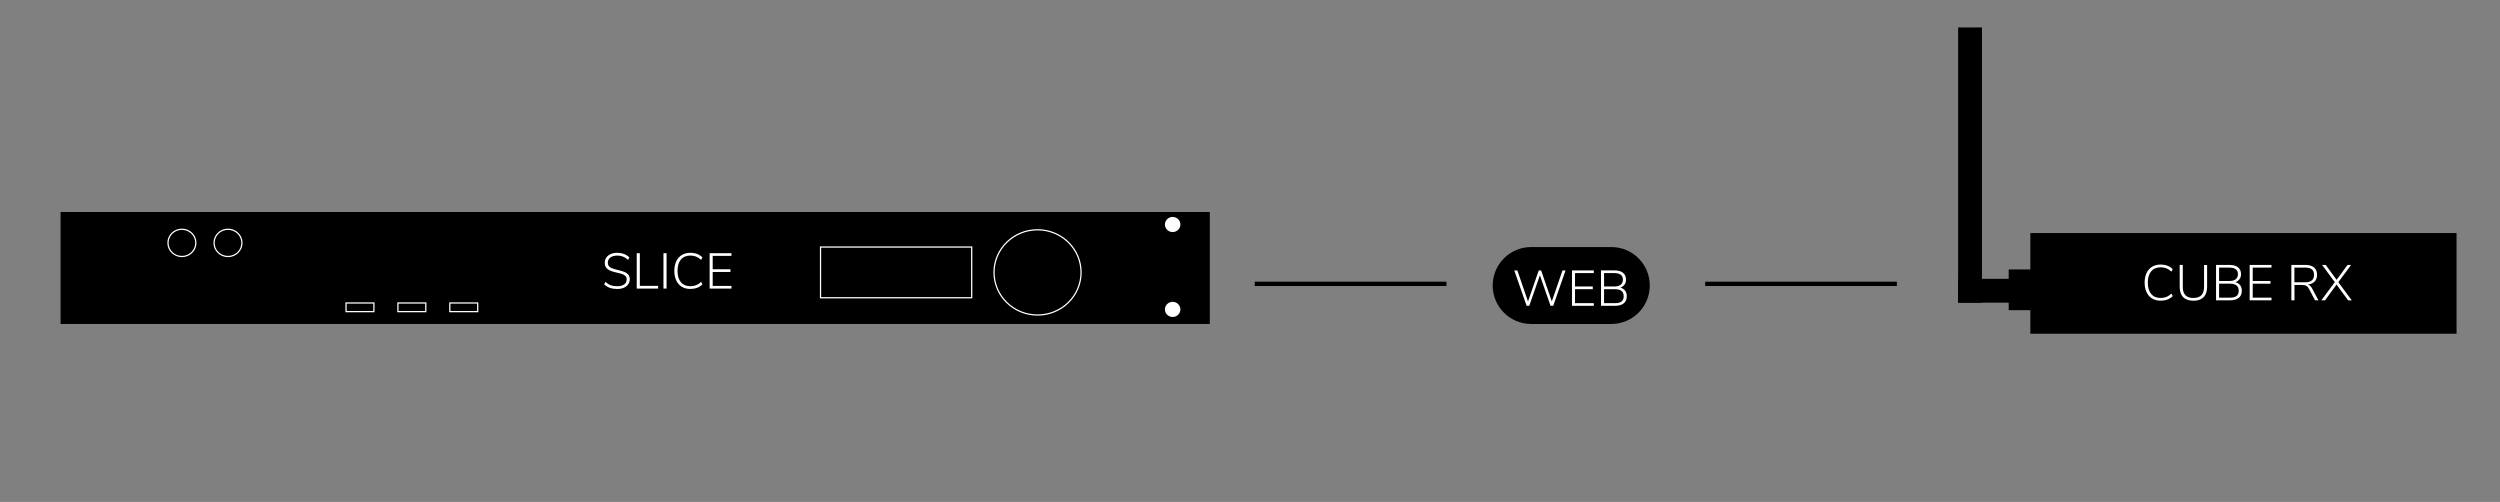
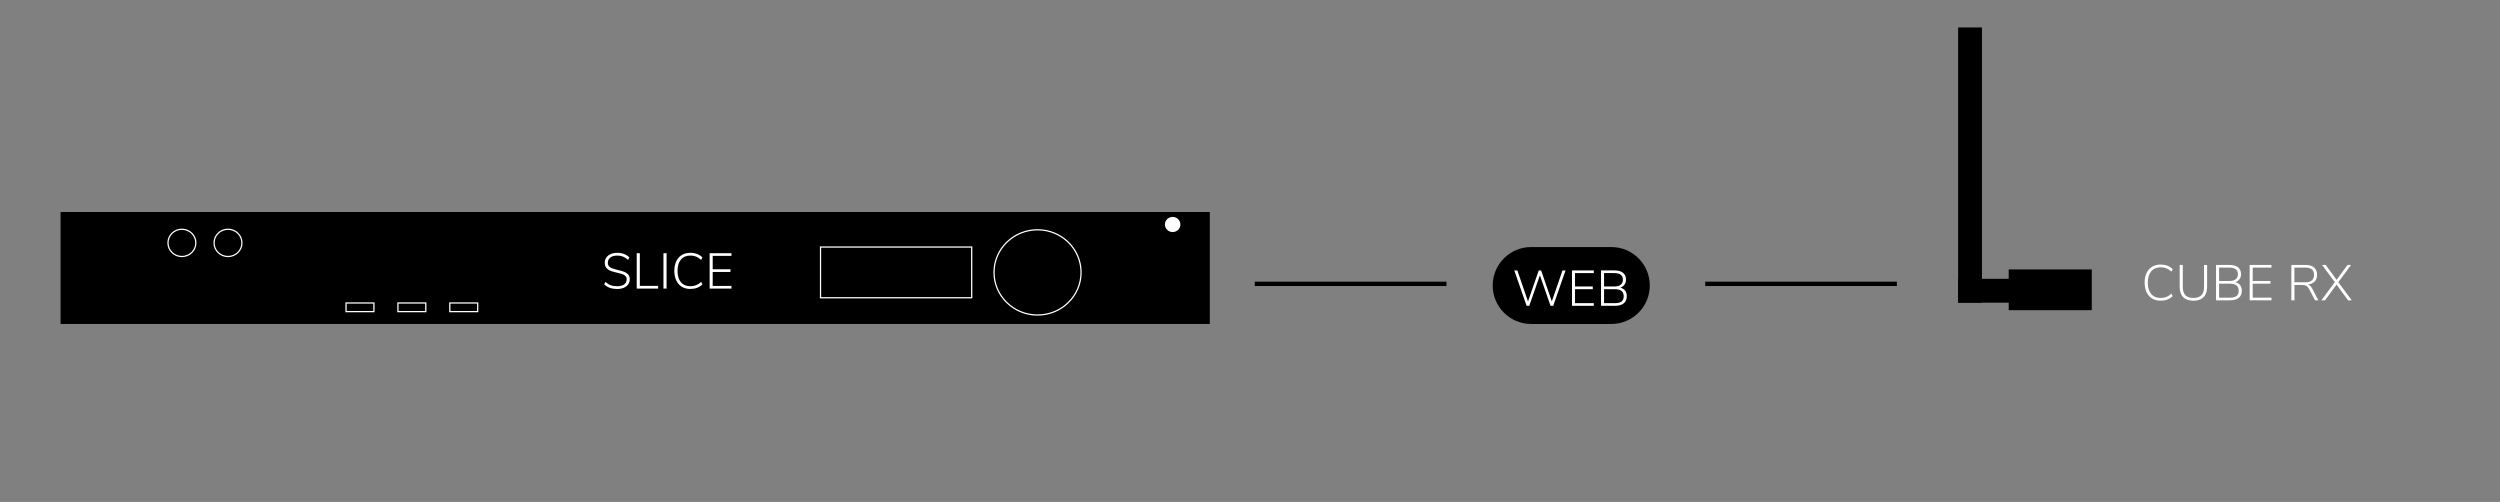
<svg xmlns="http://www.w3.org/2000/svg" version="1.1" x="0px" y="0px" viewBox="0 0 156.065 31.333" style="enable-background:new 0 0 156.065 31.333;" xml:space="preserve">
  <rect x="0" y="0" width="156.065" height="31.333" fill="#808080" stroke="none" />
  <style type="text/css">
	.st0{fill:none;stroke:#000000;stroke-width:0.271;}
	.st1{fill:#FFFFFF;}
	.st2{fill:none;stroke:#FFFFFF;stroke-width:0.078;}
	.st3{display:none;}
	.st4{display:inline;}
	.st5{display:inline;fill:#414042;}
	.st6{display:inline;fill:none;stroke:#000000;stroke-width:0.362;}
	.st7{clip-path:url(#SVGID_2_);}
	.st8{fill:#F8F8F9;}
	.st9{opacity:0.17;}
	.st10{display:inline;fill:none;stroke:#000000;stroke-width:0.234;}
	.st11{clip-path:url(#SVGID_4_);fill:none;stroke:#000000;stroke-width:0.234;}
</style>
  <g id="POINT_TO_POINT">
    <line class="st0" x1="78.33" y1="17.72" x2="90.296" y2="17.72" />
    <line class="st0" x1="106.449" y1="17.72" x2="118.414" y2="17.72" />
    <g>
-       <rect x="126.747" y="14.549" width="26.605" height="6.284" />
      <rect x="125.395" y="16.82" width="5.186" height="2.543" />
      <rect x="122.238" y="17.406" width="4.324" height="1.488" />
      <rect x="122.238" y="1.714" width="1.488" height="17.18" />
      <g>
        <path class="st1" d="M134.35,18.636c-0.15-0.091-0.266-0.221-0.348-0.391     c-0.081-0.17-0.122-0.371-0.122-0.603c0-0.231,0.041-0.433,0.122-0.603     c0.082-0.17,0.197-0.3,0.348-0.39s0.328-0.135,0.532-0.135     c0.152,0,0.293,0.024,0.42,0.072s0.238,0.12,0.332,0.216l-0.081,0.154     c-0.104-0.096-0.21-0.165-0.315-0.207c-0.105-0.042-0.223-0.062-0.352-0.062     c-0.255,0-0.453,0.083-0.594,0.25s-0.212,0.402-0.212,0.705     c0,0.305,0.07,0.541,0.21,0.708s0.339,0.25,0.596,0.25     c0.129,0,0.246-0.021,0.352-0.063c0.105-0.042,0.211-0.11,0.315-0.207     l0.081,0.153c-0.094,0.096-0.205,0.168-0.332,0.216s-0.268,0.072-0.42,0.072     C134.678,18.772,134.5,18.727,134.35,18.636z" />
        <path class="st1" d="M136.287,18.55c-0.146-0.148-0.218-0.366-0.218-0.654v-1.356h0.194     v1.378c0,0.455,0.221,0.683,0.663,0.683c0.22,0,0.385-0.058,0.497-0.172     c0.111-0.115,0.167-0.285,0.167-0.51v-1.378h0.191v1.356     c0,0.288-0.073,0.506-0.218,0.654c-0.146,0.148-0.357,0.222-0.638,0.222     C136.646,18.772,136.432,18.699,136.287,18.55z" />
        <path class="st1" d="M139.844,17.803c0.069,0.093,0.104,0.208,0.104,0.346     c0,0.194-0.063,0.342-0.189,0.445c-0.126,0.102-0.306,0.153-0.537,0.153h-0.883     v-2.208h0.852c0.226,0,0.399,0.05,0.522,0.15     c0.124,0.1,0.186,0.243,0.186,0.429c0,0.119-0.031,0.221-0.093,0.307     c-0.062,0.085-0.147,0.149-0.258,0.191     C139.675,17.648,139.773,17.71,139.844,17.803z M138.529,17.542h0.633     c0.178,0,0.312-0.037,0.404-0.11c0.092-0.073,0.138-0.178,0.138-0.316     c0-0.273-0.181-0.41-0.542-0.41h-0.633V17.542z M139.621,18.476     c0.089-0.07,0.133-0.177,0.133-0.321c0-0.296-0.182-0.445-0.545-0.445h-0.68     v0.871h0.68C139.395,18.581,139.532,18.547,139.621,18.476z" />
        <path class="st1" d="M140.438,18.747v-2.208h1.362v0.166h-1.172v0.836h1.109v0.169h-1.109     v0.871h1.172v0.166H140.438z" />
        <path class="st1" d="M144.73,18.747h-0.213l-0.372-0.708     c-0.051-0.096-0.108-0.162-0.176-0.197c-0.066-0.036-0.158-0.053-0.275-0.053     h-0.46v0.958h-0.194v-2.208h0.883c0.231,0,0.41,0.053,0.535,0.158     c0.126,0.105,0.188,0.259,0.188,0.462c0,0.171-0.05,0.308-0.149,0.412     c-0.099,0.103-0.24,0.167-0.424,0.189c0.055,0.017,0.103,0.045,0.146,0.086     c0.043,0.041,0.082,0.095,0.117,0.161L144.73,18.747z M143.91,17.623     c0.363,0,0.545-0.156,0.545-0.467c0-0.152-0.045-0.266-0.135-0.34     c-0.09-0.074-0.227-0.111-0.41-0.111h-0.68v0.917H143.91z" />
        <path class="st1" d="M145.971,17.617l0.839,1.13h-0.229l-0.72-0.983l-0.717,0.983     h-0.232l0.84-1.134l-0.793-1.074h0.226l0.68,0.93l0.68-0.93h0.223     L145.971,17.617z" />
      </g>
    </g>
    <rect x="3.782" y="13.235" width="71.741" height="6.989" />
    <g>
      <path class="st1" d="M38.072,17.97c-0.133-0.047-0.252-0.12-0.357-0.218l0.082-0.153    c0.111,0.098,0.222,0.167,0.333,0.208c0.112,0.041,0.246,0.061,0.402,0.061    c0.186,0,0.331-0.038,0.434-0.114c0.104-0.077,0.155-0.184,0.155-0.321    c0-0.082-0.025-0.147-0.075-0.199c-0.05-0.051-0.114-0.091-0.191-0.119    c-0.078-0.028-0.181-0.057-0.31-0.086c-0.171-0.038-0.31-0.076-0.415-0.116    c-0.105-0.04-0.195-0.1-0.268-0.18c-0.073-0.081-0.11-0.188-0.11-0.324    c0-0.125,0.032-0.235,0.097-0.329c0.064-0.094,0.156-0.167,0.274-0.219    c0.118-0.052,0.256-0.079,0.415-0.079c0.15,0,0.29,0.025,0.418,0.074    c0.128,0.049,0.24,0.121,0.333,0.214l-0.082,0.154    c-0.104-0.094-0.209-0.163-0.316-0.205c-0.106-0.043-0.225-0.064-0.354-0.064    c-0.186,0-0.331,0.04-0.436,0.119c-0.104,0.079-0.156,0.19-0.156,0.332    c0,0.123,0.045,0.214,0.136,0.274s0.224,0.11,0.399,0.152l0.082,0.019    c0.169,0.042,0.303,0.081,0.401,0.116c0.098,0.035,0.181,0.09,0.249,0.164    c0.068,0.074,0.102,0.174,0.102,0.299c0,0.121-0.032,0.228-0.097,0.319    c-0.065,0.092-0.156,0.163-0.274,0.214c-0.118,0.051-0.255,0.077-0.412,0.077    C38.359,18.04,38.206,18.017,38.072,17.97z" />
      <path class="st1" d="M39.748,18.015v-2.208h0.194v2.039h1.14v0.169H39.748z" />
      <path class="st1" d="M41.417,18.015v-2.208h0.194v2.208H41.417z" />
      <path class="st1" d="M42.565,17.904c-0.15-0.091-0.266-0.221-0.347-0.391    c-0.082-0.17-0.123-0.371-0.123-0.603c0-0.231,0.041-0.433,0.123-0.603    c0.081-0.17,0.197-0.3,0.347-0.39c0.15-0.09,0.328-0.135,0.533-0.135    c0.152,0,0.292,0.024,0.419,0.072s0.238,0.12,0.332,0.216l-0.082,0.154    c-0.104-0.096-0.209-0.165-0.314-0.207c-0.105-0.042-0.223-0.063-0.353-0.063    c-0.255,0-0.453,0.083-0.593,0.25c-0.141,0.167-0.211,0.402-0.211,0.705    c0,0.305,0.07,0.541,0.21,0.708c0.14,0.167,0.338,0.25,0.595,0.25    c0.129,0,0.247-0.021,0.353-0.063c0.105-0.042,0.21-0.11,0.314-0.207    l0.082,0.153c-0.094,0.096-0.205,0.168-0.332,0.216s-0.267,0.072-0.419,0.072    C42.894,18.04,42.716,17.995,42.565,17.904z" />
      <path class="st1" d="M44.3,18.015v-2.208h1.362v0.166h-1.171v0.836h1.108v0.169h-1.108    v0.871h1.171v0.166H44.3z" />
    </g>
    <g>
      <path class="st2" d="M11.356,16.014c0.481,0,0.87-0.381,0.87-0.851    c0-0.47-0.39-0.852-0.87-0.852c-0.481,0-0.87,0.381-0.87,0.852    C10.485,15.632,10.875,16.014,11.356,16.014z" />
      <path class="st2" d="M14.233,16.014c0.481,0,0.87-0.381,0.87-0.851    c0-0.47-0.39-0.852-0.87-0.852c-0.481,0-0.87,0.381-0.87,0.852    C13.363,15.632,13.752,16.014,14.233,16.014z" />
      <ellipse class="st2" cx="64.77" cy="17.005" rx="2.717" ry="2.661" />
      <path class="st1" d="M73.204,14.487c0.267,0,0.483-0.212,0.483-0.473    s-0.217-0.473-0.483-0.473c-0.267,0-0.483,0.212-0.483,0.473    S72.938,14.487,73.204,14.487" />
-       <path class="st1" d="M73.204,19.788c0.267,0,0.483-0.212,0.483-0.473    c0-0.261-0.217-0.473-0.483-0.473c-0.267,0-0.483,0.212-0.483,0.473    C72.721,19.576,72.938,19.788,73.204,19.788" />
    </g>
    <rect x="51.222" y="15.422" class="st2" width="9.438" height="3.166" />
    <rect x="21.602" y="18.914" class="st2" width="1.74" height="0.54" />
    <rect x="24.841" y="18.914" class="st2" width="1.74" height="0.54" />
    <rect x="28.081" y="18.914" class="st2" width="1.74" height="0.54" />
    <path d="M100.588,20.224h-5.004c-1.326,0-2.401-1.075-2.401-2.401v-0   c0-1.326,1.075-2.401,2.401-2.401h5.004c1.326,0,2.401,1.075,2.401,2.401v0   C102.989,19.149,101.914,20.224,100.588,20.224z" />
    <g>
      <path class="st1" d="M97.54,16.882h0.191l-0.768,2.208h-0.169l-0.664-1.904    l-0.664,1.904h-0.166l-0.77-2.208h0.193l0.664,1.938l0.67-1.938l0.15,0.003    l0.667,1.929L97.54,16.882z" />
      <path class="st1" d="M98.132,19.09v-2.208h1.362v0.166h-1.172v0.836h1.109v0.169h-1.109    v0.871h1.172v0.166H98.132z" />
      <path class="st1" d="M101.45,18.145c0.069,0.093,0.104,0.208,0.104,0.346    c0,0.194-0.063,0.342-0.189,0.445c-0.126,0.102-0.306,0.153-0.537,0.153h-0.883    v-2.208h0.852c0.226,0,0.399,0.05,0.522,0.15    c0.124,0.1,0.186,0.243,0.186,0.429c0,0.119-0.031,0.221-0.093,0.307    c-0.062,0.085-0.147,0.149-0.258,0.191    C101.281,17.991,101.38,18.053,101.45,18.145z M100.136,17.884h0.633    c0.178,0,0.312-0.037,0.404-0.11c0.092-0.073,0.138-0.178,0.138-0.316    c0-0.273-0.181-0.41-0.542-0.41h-0.633V17.884z M101.228,18.819    c0.089-0.07,0.133-0.177,0.133-0.321c0-0.296-0.182-0.445-0.545-0.445h-0.68    v0.871h0.68C101.001,18.924,101.139,18.889,101.228,18.819z" />
    </g>
  </g>
  <g id="LIVE_STREAMING_1_" class="st3">
    <line class="st6" x1="46.639" y1="20.691" x2="65.105" y2="20.691" />
    <line class="st6" x1="83.322" y1="20.691" x2="101.789" y2="20.691" />
    <g class="st4">
      <path d="M116.506,12.213c-0.139-0.049-0.263-0.125-0.371-0.227l0.084-0.16    c0.115,0.102,0.231,0.174,0.348,0.217s0.256,0.063,0.419,0.063    c0.193,0,0.344-0.04,0.451-0.119c0.108-0.079,0.162-0.19,0.162-0.334    c0-0.085-0.026-0.154-0.078-0.207c-0.053-0.053-0.119-0.095-0.199-0.124    c-0.081-0.029-0.188-0.059-0.323-0.089c-0.178-0.039-0.322-0.08-0.432-0.121    c-0.109-0.042-0.203-0.104-0.278-0.188c-0.076-0.084-0.114-0.196-0.114-0.337    c0-0.131,0.033-0.245,0.101-0.343c0.067-0.098,0.163-0.174,0.285-0.228    c0.123-0.054,0.267-0.082,0.433-0.082c0.156,0,0.301,0.025,0.435,0.077    s0.25,0.125,0.348,0.223l-0.085,0.16c-0.108-0.098-0.219-0.169-0.329-0.214    c-0.111-0.044-0.233-0.067-0.368-0.067c-0.193,0-0.345,0.042-0.453,0.124    c-0.109,0.083-0.163,0.198-0.163,0.346c0,0.128,0.047,0.223,0.142,0.285    s0.233,0.115,0.416,0.158l0.084,0.02c0.177,0.043,0.315,0.083,0.418,0.121    c0.102,0.037,0.188,0.094,0.259,0.171s0.106,0.181,0.106,0.311    c0,0.126-0.034,0.237-0.102,0.333c-0.067,0.096-0.162,0.17-0.285,0.224    s-0.266,0.08-0.429,0.08C116.805,12.286,116.646,12.262,116.506,12.213z" />
      <path d="M118.642,12.144c-0.154-0.095-0.272-0.23-0.354-0.408    c-0.083-0.177-0.124-0.385-0.124-0.624c0-0.242,0.041-0.451,0.124-0.628    c0.082-0.177,0.2-0.313,0.354-0.407c0.153-0.095,0.335-0.142,0.546-0.142    s0.394,0.047,0.548,0.142c0.154,0.094,0.272,0.229,0.355,0.406    c0.082,0.176,0.124,0.385,0.124,0.626s-0.042,0.451-0.124,0.627    c-0.083,0.177-0.201,0.313-0.355,0.408s-0.337,0.142-0.548,0.142    C118.978,12.286,118.796,12.239,118.642,12.144z M119.79,11.846    c0.144-0.174,0.215-0.419,0.215-0.737s-0.071-0.562-0.214-0.735    c-0.142-0.173-0.344-0.259-0.604-0.259c-0.259,0-0.459,0.087-0.602,0.261    c-0.143,0.174-0.214,0.418-0.214,0.733c0,0.315,0.071,0.56,0.214,0.735    c0.143,0.175,0.343,0.262,0.602,0.262S119.646,12.02,119.79,11.846z" />
      <path d="M121.119,12.144c-0.156-0.095-0.276-0.23-0.361-0.408    c-0.085-0.177-0.127-0.386-0.127-0.627s0.042-0.451,0.127-0.627    c0.085-0.177,0.205-0.312,0.361-0.406c0.157-0.093,0.342-0.14,0.555-0.14    c0.158,0,0.305,0.025,0.437,0.075c0.133,0.05,0.248,0.125,0.346,0.225    l-0.084,0.16c-0.109-0.1-0.219-0.172-0.328-0.215s-0.232-0.065-0.367-0.065    c-0.265,0-0.471,0.087-0.617,0.261c-0.147,0.174-0.221,0.418-0.221,0.733    c0,0.317,0.073,0.563,0.219,0.737s0.353,0.261,0.619,0.261    c0.135,0,0.258-0.021,0.367-0.065s0.219-0.115,0.328-0.215l0.084,0.16    c-0.098,0.1-0.213,0.175-0.346,0.225c-0.132,0.05-0.278,0.075-0.437,0.075    C121.461,12.286,121.276,12.239,121.119,12.144z" />
      <path d="M122.926,12.26V9.961h0.202v2.299H122.926z" />
      <path d="M125.482,12.26l-0.265-0.613h-1.238l-0.265,0.613h-0.205l0.997-2.299h0.183    l0.998,2.299H125.482z M124.054,11.471h1.089l-0.544-1.271L124.054,11.471z" />
      <path d="M126.069,12.26V9.961h0.202v2.123h1.187v0.176H126.069z" />
      <path d="M128.628,9.961h0.87c0.239,0,0.425,0.058,0.556,0.173    c0.132,0.115,0.197,0.278,0.197,0.489c0,0.213-0.065,0.378-0.198,0.494    s-0.317,0.174-0.555,0.174h-0.668v0.968h-0.202V9.961z M129.485,11.119    c0.376,0,0.563-0.165,0.563-0.496c0-0.326-0.188-0.489-0.563-0.489h-0.655v0.985    H129.485z" />
      <path d="M130.708,12.26V9.961h0.202v2.123h1.187v0.176H130.708z" />
      <path d="M134.207,12.26l-0.265-0.613h-1.238l-0.265,0.613h-0.205l0.997-2.299h0.183    l0.998,2.299H134.207z M132.778,11.471h1.089l-0.544-1.271L132.778,11.471z" />
      <path d="M135.361,12.26v-2.123h-0.825V9.961h1.846v0.176h-0.822v2.123H135.361z" />
      <path d="M136.717,12.26V9.961h1.386v0.173h-1.184v0.871h1.118v0.176h-1.118v1.079    H136.717z" />
      <path d="M138.911,12.144c-0.154-0.095-0.272-0.23-0.354-0.408    c-0.083-0.177-0.124-0.385-0.124-0.624c0-0.242,0.041-0.451,0.124-0.628    c0.082-0.177,0.2-0.313,0.354-0.407c0.153-0.095,0.335-0.142,0.546-0.142    s0.394,0.047,0.548,0.142c0.154,0.094,0.272,0.229,0.355,0.406    c0.082,0.176,0.124,0.385,0.124,0.626s-0.042,0.451-0.124,0.627    c-0.083,0.177-0.201,0.313-0.355,0.408s-0.337,0.142-0.548,0.142    C139.247,12.286,139.065,12.239,138.911,12.144z M140.06,11.846    c0.144-0.174,0.215-0.419,0.215-0.737s-0.071-0.562-0.214-0.735    c-0.142-0.173-0.344-0.259-0.604-0.259c-0.259,0-0.459,0.087-0.602,0.261    c-0.143,0.174-0.214,0.418-0.214,0.733c0,0.315,0.071,0.56,0.214,0.735    c0.143,0.175,0.343,0.262,0.602,0.262S139.916,12.02,140.06,11.846z" />
      <path d="M142.749,12.26h-0.222l-0.389-0.737c-0.052-0.1-0.112-0.168-0.183-0.206    c-0.069-0.037-0.165-0.055-0.286-0.055h-0.479v0.998h-0.202V9.961h0.919    c0.241,0,0.428,0.055,0.558,0.165c0.131,0.11,0.196,0.27,0.196,0.481    c0,0.178-0.052,0.321-0.155,0.429c-0.104,0.107-0.251,0.173-0.441,0.197    c0.056,0.017,0.106,0.047,0.151,0.089c0.044,0.042,0.085,0.099,0.122,0.168    L142.749,12.26z M141.895,11.09c0.378,0,0.567-0.162,0.567-0.486    c0-0.159-0.047-0.277-0.141-0.354c-0.093-0.077-0.235-0.116-0.427-0.116h-0.708    v0.956H141.895z" />
      <path d="M145.188,9.961h0.17v2.299h-0.189v-1.897l-0.806,1.536h-0.149l-0.812-1.522    l0.004,1.884h-0.192V9.961h0.169l0.91,1.741L145.188,9.961z" />
      <path d="M146.185,12.213c-0.139-0.049-0.263-0.125-0.371-0.227l0.084-0.16    c0.115,0.102,0.231,0.174,0.348,0.217s0.256,0.063,0.419,0.063    c0.193,0,0.344-0.04,0.451-0.119c0.108-0.079,0.162-0.19,0.162-0.334    c0-0.085-0.026-0.154-0.078-0.207c-0.053-0.053-0.119-0.095-0.199-0.124    c-0.081-0.029-0.188-0.059-0.323-0.089c-0.178-0.039-0.322-0.08-0.432-0.121    c-0.109-0.042-0.203-0.104-0.278-0.188c-0.076-0.084-0.114-0.196-0.114-0.337    c0-0.131,0.033-0.245,0.101-0.343c0.067-0.098,0.163-0.174,0.285-0.228    c0.123-0.054,0.267-0.082,0.433-0.082c0.156,0,0.301,0.025,0.435,0.077    s0.25,0.125,0.348,0.223l-0.085,0.16c-0.108-0.098-0.219-0.169-0.329-0.214    c-0.111-0.044-0.233-0.067-0.368-0.067c-0.193,0-0.345,0.042-0.453,0.124    c-0.109,0.083-0.163,0.198-0.163,0.346c0,0.128,0.047,0.223,0.142,0.285    s0.233,0.115,0.416,0.158l0.084,0.02c0.177,0.043,0.315,0.083,0.418,0.121    c0.102,0.037,0.188,0.094,0.259,0.171s0.106,0.181,0.106,0.311    c0,0.126-0.034,0.237-0.102,0.333c-0.067,0.096-0.162,0.17-0.285,0.224    s-0.266,0.08-0.429,0.08C146.483,12.286,146.324,12.262,146.185,12.213z" />
    </g>
    <g class="st4">
      <path d="M128.607,13.458h0.055v0.743h-0.062v-0.613l-0.26,0.497h-0.049l-0.262-0.492    l0.001,0.609h-0.062v-0.743h0.055l0.294,0.562L128.607,13.458z" />
      <path d="M128.98,14.163c-0.05-0.03-0.089-0.074-0.115-0.131    c-0.026-0.058-0.04-0.125-0.04-0.202c0-0.078,0.014-0.146,0.04-0.203    s0.064-0.101,0.114-0.132c0.05-0.03,0.108-0.045,0.177-0.045    s0.127,0.015,0.177,0.045c0.05,0.031,0.088,0.075,0.115,0.131    c0.026,0.057,0.04,0.125,0.04,0.202c0,0.078-0.014,0.146-0.04,0.203    c-0.027,0.057-0.065,0.101-0.115,0.131c-0.05,0.031-0.108,0.046-0.177,0.046    C129.089,14.209,129.03,14.194,128.98,14.163z M129.351,14.067    c0.047-0.056,0.07-0.136,0.07-0.238s-0.023-0.182-0.069-0.237    c-0.046-0.056-0.111-0.084-0.195-0.084s-0.148,0.028-0.194,0.084    s-0.069,0.135-0.069,0.237c0,0.102,0.023,0.181,0.069,0.238    s0.11,0.085,0.194,0.085C129.239,14.151,129.305,14.123,129.351,14.067z" />
      <path d="M130.221,14.201h-0.072l-0.125-0.238c-0.017-0.032-0.036-0.054-0.059-0.066    c-0.022-0.012-0.054-0.018-0.093-0.018h-0.155v0.322h-0.065v-0.743h0.297    c0.078,0,0.139,0.018,0.181,0.053s0.063,0.087,0.063,0.155    c0,0.058-0.017,0.104-0.051,0.139c-0.033,0.035-0.081,0.056-0.143,0.063    c0.019,0.006,0.035,0.016,0.049,0.029c0.015,0.014,0.028,0.032,0.04,0.054    L130.221,14.201z M129.944,13.822c0.122,0,0.184-0.052,0.184-0.157    c0-0.051-0.016-0.089-0.046-0.114s-0.076-0.038-0.138-0.038h-0.229v0.309H129.944    z" />
      <path d="M130.37,14.201v-0.743h0.458v0.056h-0.394v0.281h0.373v0.057h-0.373v0.293    h0.394v0.056H130.37z" />
      <path d="M131.245,14.201v-0.743h0.065v0.743H131.245z" />
      <path d="M132.023,13.458h0.062v0.743h-0.051l-0.471-0.633v0.633h-0.062v-0.743h0.052    l0.47,0.632V13.458z" />
      <path d="M132.406,14.163c-0.051-0.03-0.09-0.074-0.117-0.131    c-0.027-0.058-0.041-0.125-0.041-0.203c0-0.078,0.014-0.146,0.041-0.203    s0.066-0.101,0.117-0.131c0.051-0.03,0.11-0.045,0.179-0.045    c0.052,0,0.099,0.008,0.142,0.024s0.08,0.041,0.111,0.073l-0.027,0.052    c-0.035-0.032-0.07-0.056-0.105-0.07c-0.036-0.014-0.075-0.021-0.119-0.021    c-0.085,0-0.152,0.028-0.199,0.084c-0.048,0.056-0.071,0.135-0.071,0.237    c0,0.103,0.023,0.182,0.07,0.238c0.048,0.056,0.114,0.084,0.2,0.084    c0.044,0,0.083-0.007,0.119-0.021c0.035-0.014,0.07-0.037,0.105-0.069    l0.027,0.052c-0.031,0.032-0.068,0.057-0.111,0.073s-0.09,0.024-0.142,0.024    C132.517,14.209,132.457,14.194,132.406,14.163z" />
      <path d="M132.989,14.201v-0.743h0.065v0.686h0.384v0.057H132.989z" />
      <path d="M133.619,14.134c-0.049-0.05-0.073-0.123-0.073-0.22v-0.456h0.065v0.463    c0,0.153,0.074,0.23,0.223,0.23c0.074,0,0.13-0.02,0.167-0.058    c0.038-0.039,0.057-0.096,0.057-0.172v-0.463h0.064v0.456    c0,0.097-0.024,0.17-0.073,0.22s-0.12,0.075-0.215,0.075    S133.668,14.184,133.619,14.134z" />
      <path d="M134.31,13.458h0.239c0.118,0,0.209,0.032,0.272,0.096    c0.064,0.064,0.097,0.156,0.097,0.274s-0.032,0.21-0.097,0.275    c-0.064,0.064-0.155,0.097-0.272,0.097h-0.239V13.458z M134.546,14.143    c0.101,0,0.176-0.026,0.227-0.079s0.077-0.131,0.077-0.236    c0-0.209-0.102-0.314-0.304-0.314h-0.171v0.629H134.546z" />
      <path d="M135.08,14.201v-0.743h0.458v0.056h-0.394v0.281h0.373v0.057h-0.373v0.293    h0.394v0.056H135.08z" />
      <path d="M135.689,13.458h0.239c0.118,0,0.209,0.032,0.272,0.096    c0.064,0.064,0.097,0.156,0.097,0.274s-0.032,0.21-0.097,0.275    c-0.064,0.064-0.155,0.097-0.272,0.097h-0.239V13.458z M135.926,14.143    c0.101,0,0.176-0.026,0.227-0.079s0.077-0.131,0.077-0.236    c0-0.209-0.102-0.314-0.304-0.314h-0.171v0.629H135.926z" />
    </g>
    <rect x="10.583" y="17.938" class="st4" width="30.778" height="7.27" />
    <rect x="5.097" y="20.566" class="st4" width="5.999" height="2.942" />
    <rect x="1.445" y="21.244" class="st4" width="5.003" height="1.721" />
    <rect x="1.445" y="3.09" class="st4" width="1.721" height="19.875" />
    <g class="st4">
      <path class="st1" d="M15.456,22.665c-0.174-0.105-0.308-0.256-0.402-0.453    s-0.141-0.429-0.141-0.697s0.047-0.5,0.141-0.697s0.229-0.347,0.402-0.451    s0.379-0.156,0.616-0.156c0.176,0,0.338,0.028,0.485,0.083    s0.275,0.139,0.384,0.25l-0.094,0.177c-0.121-0.111-0.242-0.19-0.364-0.239    s-0.258-0.073-0.408-0.073c-0.294,0-0.523,0.097-0.687,0.29    c-0.163,0.193-0.244,0.465-0.244,0.815c0,0.353,0.081,0.625,0.243,0.819    c0.162,0.193,0.391,0.29,0.688,0.29c0.15,0,0.286-0.024,0.408-0.072    s0.243-0.128,0.364-0.239l0.094,0.178c-0.109,0.111-0.237,0.194-0.384,0.25    c-0.147,0.055-0.309,0.083-0.485,0.083C15.835,22.822,15.63,22.77,15.456,22.665    z" />
      <path class="st1" d="M17.697,22.565c-0.168-0.172-0.252-0.424-0.252-0.757v-1.569h0.225    v1.594c0,0.526,0.256,0.79,0.768,0.79c0.253,0,0.445-0.066,0.574-0.199    c0.129-0.133,0.194-0.33,0.194-0.59v-1.594h0.221v1.569    c0,0.333-0.084,0.585-0.251,0.757c-0.168,0.171-0.414,0.257-0.737,0.257    C18.111,22.822,17.864,22.737,17.697,22.565z" />
      <path class="st1" d="M21.812,21.701c0.081,0.107,0.122,0.241,0.122,0.4    c0,0.225-0.073,0.396-0.219,0.514c-0.146,0.119-0.354,0.178-0.622,0.178h-1.021    v-2.554h0.985c0.261,0,0.462,0.058,0.605,0.174    c0.143,0.116,0.214,0.281,0.214,0.496c0,0.138-0.036,0.256-0.107,0.355    s-0.171,0.173-0.299,0.221C21.617,21.522,21.73,21.594,21.812,21.701z     M20.292,21.399h0.731c0.206,0,0.361-0.042,0.468-0.127    c0.106-0.084,0.159-0.207,0.159-0.366c0-0.316-0.209-0.475-0.627-0.475h-0.731    V21.399z M21.554,22.48c0.103-0.081,0.154-0.205,0.154-0.371    c0-0.343-0.21-0.515-0.63-0.515h-0.786v1.007h0.786    C21.293,22.601,21.452,22.561,21.554,22.48z" />
      <path class="st1" d="M22.498,22.793v-2.554h1.576v0.192h-1.355v0.967h1.282v0.195h-1.282    v1.007h1.355v0.192H22.498z" />
      <path class="st1" d="M26.139,22.793v-2.358h-0.917v-0.196h2.05v0.196h-0.913v2.358    H26.139z" />
      <path class="st1" d="M28.566,21.486l0.971,1.308h-0.265l-0.833-1.138l-0.83,1.138    h-0.268l0.971-1.312l-0.917-1.243h0.261l0.786,1.076l0.786-1.076h0.257    L28.566,21.486z" />
    </g>
    <g class="st4">
      <path d="M131.681,16.762c0.143,0,0.286,0,0.43,0c0.02,0.005,0.04,0.01,0.061,0.014    c0.184,0.035,0.373,0.054,0.552,0.107c0.776,0.229,1.37,0.704,1.801,1.381    c0.398,0.626,0.578,1.315,0.529,2.057c-0.025,0.379-0.133,0.74-0.279,1.088    c-0.479,1.143-1.189,2.128-2.077,2.987c-0.215,0.208-0.446,0.399-0.73,0.51    c-0.048,0-0.095,0-0.143,0c-0.143-0.077-0.296-0.141-0.428-0.234    c-0.413-0.29-0.756-0.657-1.077-1.042c-0.584-0.7-1.081-1.453-1.414-2.307    c-0.153-0.392-0.259-0.797-0.256-1.221c0.005-0.656,0.176-1.268,0.532-1.821    c0.502-0.779,1.203-1.276,2.117-1.461    C131.424,16.796,131.553,16.781,131.681,16.762z M130.319,18.784    c-0.017,0.018-0.027,0.026-0.034,0.036c-0.325,0.459-0.456,0.967-0.344,1.52    c0.207,1.023,1.236,1.661,2.256,1.505c1.014-0.155,1.877-1.184,1.537-2.414    c-0.237-0.855-1.009-1.45-1.871-1.427c-0.146,0.004-0.291,0.034-0.437,0.052    c0.409,0.242,0.494,0.648,0.389,0.948c-0.119,0.341-0.444,0.545-0.816,0.509    C130.636,19.481,130.377,19.206,130.319,18.784z" />
      <path class="st1" d="M130.319,18.784c0.058,0.422,0.318,0.697,0.679,0.732    c0.372,0.036,0.698-0.168,0.816-0.509c0.104-0.3,0.02-0.706-0.389-0.948    c0.146-0.018,0.291-0.048,0.437-0.052c0.862-0.023,1.634,0.571,1.871,1.427    c0.341,1.229-0.523,2.258-1.537,2.414c-1.02,0.156-2.049-0.482-2.256-1.505    c-0.112-0.554,0.02-1.061,0.344-1.52    C130.291,18.811,130.301,18.802,130.319,18.784z" />
    </g>
    <g class="st4">
      <path d="M115.212,17.985c0,1.9,0,3.8,0,5.7    c-0.006,0.02-0.012,0.041-0.017,0.061c-0.127,0.576-0.473,0.95-1.037,1.12    c-0.056,0.017-0.113,0.028-0.169,0.042c-0.525,0-1.05,0-1.575,0    c-0.002-0.021-0.006-0.043-0.006-0.064c-0-0.978-0-1.956-0-2.934    c0-0.023,0-0.046,0-0.078c0.033,0,0.058-0,0.084,0    c0.399,0,0.798-0.001,1.197,0.001c0.058,0,0.078-0.013,0.077-0.075    c-0.003-0.403-0.001-0.807-0.002-1.21c-0-0.023-0.002-0.046-0.003-0.078    c-0.453,0-0.901,0-1.347,0c0-0.21-0.01-0.412,0.003-0.613    c0.012-0.192,0.133-0.29,0.323-0.29c0.312-0,0.625,0,0.937-0    c0.028-0,0.055-0.003,0.083-0.005c0-0.454,0-0.901,0-1.351    c-0.024-0.001-0.043-0.003-0.062-0.003c-0.336-0-0.672-0-1.008,0    c-0.292,0-0.559,0.084-0.798,0.254c-0.411,0.292-0.65,0.695-0.724,1.186    c-0.037,0.245-0.021,0.497-0.029,0.746c-0.001,0.025-0,0.05-0,0.081    c-0.337,0-0.664,0-0.992,0c-0.002,0.021-0.005,0.036-0.005,0.051    c-0,0.414,0.001,0.828-0.001,1.243c-0,0.056,0.023,0.063,0.07,0.063    c0.282-0.001,0.564-0.001,0.846-0.001c0.025,0,0.051,0,0.083,0    c0,1.03,0,2.053,0,3.076c-0.95,0-1.9,0-2.85,0    c-0.018-0.005-0.036-0.012-0.055-0.016c-0.579-0.125-0.955-0.471-1.126-1.039    c-0.017-0.055-0.028-0.113-0.042-0.169c0-1.9,0-3.8,0-5.7    c0.008-0.029,0.016-0.058,0.023-0.087c0.129-0.556,0.469-0.918,1.012-1.089    c0.062-0.019,0.125-0.032,0.188-0.047c1.9,0,3.8,0,5.7,0    c0.016,0.005,0.032,0.011,0.049,0.015c0.585,0.124,0.963,0.472,1.134,1.046    C115.187,17.876,115.199,17.931,115.212,17.985z" />
      <path class="st1" d="M111.139,24.908c0-1.023,0-2.046,0-3.076c-0.032,0-0.057,0-0.083,0    c-0.282,0-0.564-0.001-0.846,0.001c-0.046,0-0.07-0.007-0.07-0.063    c0.002-0.414,0.001-0.828,0.001-1.243c0-0.015,0.003-0.03,0.005-0.051    c0.328,0,0.655,0,0.992,0c0-0.032-0.001-0.056,0-0.081    c0.008-0.249-0.008-0.501,0.029-0.746c0.074-0.491,0.312-0.894,0.724-1.186    c0.239-0.169,0.505-0.253,0.798-0.254c0.336-0,0.672-0,1.008-0    c0.019,0,0.038,0.002,0.062,0.003c0,0.45,0,0.898,0,1.351    c-0.028,0.002-0.056,0.004-0.083,0.005c-0.312,0-0.625,0-0.937,0    c-0.19,0-0.311,0.098-0.323,0.29c-0.013,0.201-0.003,0.403-0.003,0.613    c0.446,0,0.894,0,1.347,0c0.001,0.031,0.003,0.055,0.003,0.078    c0,0.403-0.001,0.807,0.002,1.21c0,0.062-0.02,0.075-0.077,0.075    c-0.399-0.002-0.798-0.001-1.197-0.001c-0.025-0-0.051,0-0.084,0    c0,0.032,0,0.055,0,0.078c-0,0.978-0,1.956,0,2.934    c0,0.021,0.004,0.043,0.006,0.064    C111.989,24.908,111.564,24.908,111.139,24.908z" />
    </g>
    <g class="st4">
      <path d="M118.369,24.192c0-2.234,0-4.468,0-6.701    c0.005-0.018,0.011-0.037,0.016-0.055c0.058-0.246,0.187-0.442,0.412-0.56    c0.094-0.049,0.2-0.076,0.301-0.113c2.229,0,4.459,0,6.688,0    c0.016,0.005,0.032,0.011,0.049,0.015c0.249,0.056,0.446,0.186,0.567,0.413    c0.05,0.094,0.076,0.2,0.113,0.301c0,2.234,0,4.468,0,6.701    c-0.005,0.014-0.012,0.027-0.015,0.041c-0.058,0.248-0.189,0.446-0.418,0.565    c-0.093,0.048-0.197,0.074-0.296,0.11c-2.229,0-4.459,0-6.688,0    c-0.014-0.005-0.028-0.011-0.042-0.014c-0.252-0.054-0.451-0.185-0.574-0.415    C118.433,24.389,118.406,24.288,118.369,24.192z M122.49,24.206    c0.622-0.015,1.289-0.03,1.957-0.048c0.527-0.014,0.958-0.445,0.985-0.971    c0.035-0.674,0.035-1.348,0-2.022c-0.027-0.527-0.444-0.956-0.973-0.976    c-0.535-0.02-1.071-0.041-1.606-0.04c-0.785,0.002-1.569,0.025-2.354,0.035    c-0.245,0.003-0.465,0.072-0.656,0.224c-0.224,0.178-0.366,0.407-0.385,0.695    c-0.048,0.717-0.048,1.435,0.001,2.151c0.018,0.265,0.149,0.48,0.348,0.654    c0.209,0.183,0.457,0.253,0.731,0.257    C121.174,24.176,121.809,24.192,122.49,24.206z M124.144,18.136    c-0.109,0-0.215,0.003-0.32-0.001c-0.062-0.003-0.076,0.02-0.075,0.079    c0.001,0.442-0,0.884-0.002,1.327c-0,0.041-0.005,0.083-0.015,0.122    c-0.014,0.055-0.053,0.087-0.112,0.093c-0.061,0.006-0.109-0.017-0.131-0.074    c-0.015-0.038-0.023-0.08-0.024-0.12c-0.004-0.223-0.006-0.446-0.006-0.67    c-0.001-0.23,0.001-0.46-0.002-0.689c-0-0.022-0.02-0.062-0.031-0.062    c-0.119-0.005-0.237-0.003-0.361-0.003c-0.002,0.028-0.004,0.049-0.004,0.07    c-0,0.386-0.002,0.772,0.001,1.158c0.001,0.145,0.007,0.29,0.021,0.435    c0.014,0.143,0.096,0.228,0.217,0.249c0.129,0.023,0.23-0.018,0.3-0.131    c0.019-0.031,0.037-0.04,0.078-0.029c0.069,0.018,0.076,0.064,0.072,0.123    c0.134,0,0.263,0,0.395,0C124.144,19.386,124.144,18.766,124.144,18.136z     M121.671,19.052c0.013,0.229,0.018,0.406,0.035,0.583    c0.013,0.129,0.053,0.259,0.171,0.329c0.199,0.119,0.415,0.127,0.622,0.026    c0.166-0.081,0.238-0.242,0.246-0.417c0.013-0.307,0.012-0.614,0.009-0.922    c-0.001-0.121-0.039-0.235-0.118-0.331c-0.142-0.172-0.402-0.238-0.616-0.159    c-0.162,0.059-0.269,0.171-0.293,0.341    C121.698,18.7,121.686,18.901,121.671,19.052z M121.622,17.47    c-0.096,0-0.182-0.002-0.268,0.002c-0.013,0.001-0.032,0.025-0.037,0.042    c-0.018,0.064-0.032,0.13-0.048,0.196c-0.062,0.256-0.124,0.512-0.19,0.784    c-0.013-0.034-0.021-0.054-0.027-0.073c-0.093-0.298-0.185-0.596-0.278-0.893    c-0.006-0.021-0.023-0.053-0.036-0.054c-0.089-0.005-0.179-0.003-0.271-0.003    c0.005,0.026,0.006,0.039,0.01,0.051c0.125,0.426,0.252,0.851,0.375,1.278    c0.024,0.082,0.043,0.169,0.045,0.254c0.005,0.297,0.003,0.594,0.001,0.891    c-0,0.052,0.013,0.075,0.069,0.071c0.069-0.004,0.139-0.004,0.208,0    c0.056,0.003,0.069-0.018,0.069-0.071c-0.002-0.306-0.001-0.611-0.001-0.917    c0-0.032-0-0.066,0.007-0.097c0.046-0.185,0.094-0.37,0.141-0.554    C121.467,18.08,121.543,17.782,121.622,17.47z" />
      <path class="st1" d="M122.49,24.206c-0.681-0.014-1.316-0.03-1.951-0.041    c-0.274-0.005-0.522-0.074-0.731-0.257c-0.199-0.174-0.33-0.388-0.348-0.654    c-0.049-0.717-0.049-1.435-0.001-2.151c0.019-0.288,0.162-0.517,0.385-0.695    c0.192-0.153,0.411-0.221,0.656-0.224c0.785-0.01,1.569-0.033,2.354-0.035    c0.535-0.001,1.071,0.019,1.606,0.04c0.528,0.02,0.945,0.449,0.973,0.976    c0.035,0.674,0.035,1.348-0,2.022c-0.027,0.527-0.459,0.957-0.985,0.971    C123.779,24.176,123.112,24.191,122.49,24.206z M122.612,20.802    c0,0.034,0,0.06,0,0.086c-0,0.466-0,0.932-0,1.398    c0,0.347,0.001,0.694-0.001,1.041c-0,0.05,0.013,0.07,0.066,0.067    c0.073-0.004,0.148-0.006,0.221,0c0.063,0.005,0.084-0.021,0.092-0.078    c0.008-0.059,0.023-0.117,0.039-0.193c0.027,0.04,0.042,0.067,0.062,0.091    c0.052,0.062,0.097,0.137,0.162,0.181c0.126,0.087,0.305,0.019,0.359-0.137    c0.033-0.094,0.049-0.198,0.051-0.298c0.006-0.316,0.003-0.633,0.002-0.95    c-0-0.119,0.003-0.239-0.013-0.357c-0.008-0.065-0.038-0.138-0.083-0.185    c-0.111-0.117-0.316-0.094-0.412,0.036c-0.051,0.068-0.098,0.139-0.147,0.209    c-0.013-0.031-0.013-0.06-0.013-0.09c0-0.254,0.001-0.507-0.001-0.761    c-0-0.021-0.017-0.059-0.027-0.059    C122.851,20.8,122.735,20.802,122.612,20.802z M121.916,23.39    c0.13,0,0.255,0,0.38,0c0-0.655,0-1.305,0-1.957c-0.127,0-0.251,0-0.38,0    c0,0.032,0,0.058,0,0.083c-0,0.36,0,0.72-0.001,1.08    c-0,0.111-0.003,0.221-0.008,0.332c-0.003,0.064-0.031,0.112-0.099,0.128    c-0.086,0.021-0.156-0.02-0.166-0.108c-0.011-0.103-0.015-0.207-0.016-0.311    c-0.002-0.375-0.001-0.75-0.001-1.126c0-0.026,0-0.051,0-0.08    c-0.13,0-0.253,0-0.377,0c-0.002,0.019-0.005,0.034-0.005,0.049    c0,0.471-0.001,0.941,0.003,1.412c0.001,0.114,0.012,0.229,0.032,0.342    c0.018,0.102,0.084,0.17,0.19,0.189c0.119,0.021,0.223-0.008,0.286-0.117    c0.033-0.057,0.071-0.04,0.115-0.033c0.051,0.008,0.042,0.045,0.041,0.079    C121.912,23.362,121.914,23.373,121.916,23.39z M124.633,22.656    c0,0.115,0.003,0.219-0.001,0.323c-0.002,0.042-0.011,0.086-0.027,0.126    c-0.024,0.061-0.082,0.092-0.146,0.084c-0.067-0.008-0.104-0.05-0.116-0.113    c-0.007-0.034-0.011-0.069-0.012-0.103c-0.002-0.145,0-0.29-0.004-0.436    c-0.002-0.055,0.016-0.07,0.07-0.069c0.18,0.003,0.36,0.001,0.54,0.001    c0.034,0,0.06-0.003,0.058-0.048c-0.012-0.201-0.011-0.403-0.038-0.602    c-0.032-0.234-0.179-0.37-0.413-0.402c-0.204-0.029-0.388,0.019-0.504,0.204    c-0.073,0.116-0.086,0.254-0.088,0.389c-0.004,0.254-0.007,0.507-0.004,0.761    c0.001,0.097,0.01,0.196,0.032,0.289c0.067,0.283,0.282,0.376,0.542,0.369    c0.193-0.005,0.322-0.098,0.404-0.266c0.074-0.152,0.067-0.315,0.065-0.478    c-0-0.01-0.021-0.028-0.033-0.028    C124.854,22.655,124.75,22.656,124.633,22.656z M120.38,21.211    c0,0.037,0,0.065,0,0.093c0,0.659,0,1.318,0,1.978    c0,0.02,0.001,0.039-0,0.059c-0.003,0.04,0.015,0.054,0.054,0.053    c0.072-0.002,0.143-0,0.215-0c0.045,0,0.089,0,0.14,0    c0-0.733,0-1.454,0-2.183c0.131,0,0.255,0,0.381,0c0-0.139,0-0.27,0-0.403    c-0.393,0-0.781,0-1.169,0c0,0.137,0,0.268,0,0.404    C120.127,21.211,120.248,21.211,120.38,21.211z" />
      <path class="st1" d="M124.144,18.136c0,0.63,0,1.25,0,1.876c-0.132,0-0.261,0-0.395,0    c0.004-0.059-0.003-0.105-0.072-0.123c-0.042-0.011-0.059-0.002-0.078,0.029    c-0.07,0.112-0.171,0.153-0.3,0.131c-0.122-0.021-0.203-0.106-0.217-0.249    c-0.014-0.144-0.02-0.29-0.021-0.435c-0.003-0.386-0.001-0.772-0.001-1.158    c0-0.021,0.003-0.042,0.004-0.07c0.124,0,0.243-0.002,0.361,0.003    c0.012,0,0.031,0.04,0.031,0.062c0.002,0.23,0.001,0.46,0.002,0.689    c0.001,0.223,0.002,0.446,0.006,0.67c0.001,0.04,0.009,0.082,0.024,0.12    c0.022,0.057,0.07,0.08,0.131,0.074c0.058-0.006,0.097-0.038,0.112-0.093    c0.01-0.039,0.015-0.081,0.015-0.122c0.002-0.442,0.004-0.884,0.002-1.327    c-0-0.058,0.013-0.081,0.075-0.079    C123.929,18.139,124.035,18.136,124.144,18.136z" />
      <path class="st1" d="M121.671,19.052c0.014-0.15,0.026-0.351,0.055-0.55    c0.025-0.17,0.132-0.282,0.293-0.341c0.214-0.079,0.473-0.013,0.616,0.159    c0.079,0.095,0.117,0.21,0.118,0.331c0.002,0.307,0.004,0.615-0.009,0.922    c-0.008,0.175-0.079,0.336-0.246,0.417c-0.207,0.101-0.423,0.093-0.622-0.026    c-0.118-0.07-0.158-0.2-0.171-0.329    C121.689,19.458,121.684,19.28,121.671,19.052z M122.362,19.096    c0-0,0-0,0-0c0-0.178,0.002-0.355-0.001-0.533    c-0.001-0.042-0.011-0.086-0.024-0.126c-0.017-0.049-0.056-0.077-0.11-0.077    c-0.055-0-0.097,0.027-0.117,0.078c-0.013,0.034-0.022,0.071-0.022,0.107    c-0.002,0.364-0.001,0.728,0,1.092c0,0.036,0.007,0.074,0.021,0.108    c0.02,0.052,0.06,0.086,0.119,0.085c0.056-0.002,0.093-0.036,0.111-0.086    c0.012-0.034,0.021-0.071,0.021-0.107    C122.363,19.456,122.362,19.276,122.362,19.096z" />
      <path class="st1" d="M121.622,17.47c-0.079,0.312-0.155,0.61-0.231,0.908    c-0.047,0.185-0.095,0.369-0.141,0.554c-0.008,0.031-0.007,0.064-0.007,0.097    c-0,0.306-0.001,0.611,0.001,0.917c0,0.053-0.013,0.074-0.069,0.071    c-0.069-0.004-0.139-0.004-0.208-0c-0.056,0.003-0.069-0.019-0.069-0.071    c0.002-0.297,0.004-0.594-0.001-0.891c-0.002-0.085-0.021-0.172-0.045-0.254    c-0.123-0.427-0.25-0.852-0.375-1.278c-0.004-0.012-0.005-0.025-0.01-0.051    c0.093,0,0.182-0.002,0.271,0.003c0.013,0.001,0.029,0.033,0.036,0.054    c0.094,0.298,0.186,0.595,0.278,0.893c0.006,0.02,0.014,0.039,0.027,0.073    c0.066-0.273,0.128-0.528,0.19-0.784c0.016-0.065,0.029-0.131,0.048-0.196    c0.005-0.017,0.024-0.042,0.037-0.042C121.441,17.468,121.527,17.47,121.622,17.47    z" />
      <path d="M122.612,20.802c0.123,0,0.239-0.002,0.355,0.003    c0.01,0,0.027,0.039,0.027,0.059c0.002,0.254,0.001,0.507,0.001,0.761    c-0,0.029,0,0.059,0.013,0.09c0.049-0.07,0.097-0.141,0.147-0.209    c0.096-0.13,0.302-0.153,0.412-0.036c0.044,0.047,0.074,0.12,0.083,0.185    c0.015,0.117,0.012,0.238,0.013,0.357c0.001,0.317,0.004,0.633-0.002,0.95    c-0.002,0.1-0.018,0.204-0.051,0.298c-0.054,0.156-0.233,0.224-0.359,0.137    c-0.065-0.045-0.11-0.119-0.162-0.181c-0.02-0.024-0.035-0.051-0.062-0.091    c-0.016,0.076-0.03,0.134-0.039,0.193c-0.008,0.056-0.029,0.083-0.092,0.078    c-0.073-0.006-0.147-0.004-0.221-0c-0.053,0.003-0.066-0.017-0.066-0.067    c0.002-0.347,0.001-0.694,0.001-1.041c0-0.466,0-0.932,0-1.398    C122.612,20.862,122.612,20.836,122.612,20.802z M123.276,22.435    c0,0,0,0,0,0c0-0.137,0.002-0.273-0.001-0.41    c-0.001-0.044-0.014-0.09-0.03-0.131c-0.021-0.056-0.07-0.075-0.127-0.068    c-0.058,0.007-0.095,0.041-0.105,0.099c-0.006,0.03-0.011,0.06-0.012,0.09    c-0.002,0.236-0.005,0.473-0.004,0.709c0,0.071,0.008,0.143,0.019,0.213    c0.008,0.054,0.047,0.088,0.101,0.098c0.058,0.011,0.106-0.011,0.129-0.064    c0.018-0.041,0.028-0.087,0.029-0.132    C123.279,22.704,123.276,22.569,123.276,22.435z" />
      <path d="M121.916,23.39c-0.001-0.017-0.003-0.028-0.003-0.038    c0.001-0.034,0.01-0.071-0.041-0.079c-0.044-0.007-0.082-0.023-0.115,0.033    c-0.063,0.109-0.167,0.138-0.286,0.117c-0.106-0.019-0.173-0.087-0.19-0.189    c-0.02-0.112-0.031-0.228-0.032-0.342c-0.004-0.471-0.003-0.941-0.003-1.412    c-0-0.015,0.003-0.03,0.005-0.049c0.124,0,0.247,0,0.377,0    c0,0.029,0,0.054,0,0.08c0,0.375-0.001,0.75,0.001,1.126    c0,0.104,0.005,0.208,0.016,0.311c0.009,0.088,0.08,0.129,0.166,0.108    c0.067-0.017,0.096-0.065,0.099-0.128c0.005-0.11,0.008-0.221,0.008-0.332    c0.001-0.36,0.001-0.72,0.001-1.08c0-0.026,0-0.051,0-0.083    c0.129,0,0.253,0,0.38,0c0,0.652,0,1.302,0,1.957    C122.17,23.39,122.046,23.39,121.916,23.39z" />
      <path d="M124.633,22.656c0.118,0,0.221-0.001,0.325,0.001    c0.012,0,0.033,0.018,0.033,0.028c0.002,0.162,0.009,0.326-0.065,0.478    c-0.082,0.168-0.211,0.261-0.404,0.266c-0.26,0.006-0.475-0.087-0.542-0.369    c-0.022-0.094-0.031-0.193-0.032-0.289c-0.003-0.254-0.001-0.507,0.004-0.761    c0.002-0.135,0.015-0.272,0.088-0.389c0.117-0.185,0.3-0.233,0.504-0.204    c0.234,0.033,0.381,0.168,0.413,0.402c0.027,0.199,0.026,0.401,0.038,0.602    c0.003,0.044-0.024,0.048-0.058,0.048c-0.18-0.001-0.36,0.002-0.54-0.001    c-0.054-0.001-0.071,0.014-0.07,0.069c0.004,0.145,0.002,0.29,0.004,0.436    c0,0.034,0.005,0.069,0.012,0.103c0.012,0.064,0.049,0.105,0.116,0.113    c0.064,0.008,0.123-0.023,0.146-0.084c0.015-0.04,0.025-0.084,0.027-0.126    C124.635,22.874,124.633,22.77,124.633,22.656z M124.599,22.251    c0-0.139,0.006-0.277-0.003-0.414c-0.005-0.072-0.067-0.115-0.128-0.114    c-0.064,0.001-0.13,0.051-0.134,0.119c-0.007,0.135-0.002,0.27-0.002,0.409    C124.426,22.251,124.514,22.251,124.599,22.251z" />
      <path d="M120.38,21.211c-0.132,0-0.253,0-0.379,0c0-0.136,0-0.267,0-0.404    c0.387,0,0.775,0,1.169,0c0,0.132,0,0.263,0,0.403c-0.126,0-0.25,0-0.381,0    c0,0.729,0,1.45,0,2.183c-0.051,0-0.096,0-0.14-0    c-0.072-0-0.143-0.001-0.215,0c-0.039,0.001-0.057-0.014-0.054-0.053    c0.001-0.019,0-0.039,0-0.059c-0-0.659-0-1.318-0-1.978    C120.38,21.276,120.38,21.248,120.38,21.211z" />
      <path d="M122.362,19.096c0,0.18,0.001,0.36-0.001,0.54    c-0,0.036-0.009,0.073-0.021,0.107c-0.018,0.05-0.055,0.084-0.111,0.086    c-0.059,0.002-0.099-0.033-0.119-0.085c-0.013-0.033-0.021-0.072-0.021-0.108    c-0.002-0.364-0.002-0.728-0-1.092c0-0.036,0.009-0.073,0.022-0.107    c0.02-0.051,0.061-0.078,0.117-0.078c0.053,0,0.093,0.028,0.11,0.077    c0.014,0.04,0.024,0.084,0.024,0.126c0.003,0.178,0.001,0.355,0.001,0.533    C122.362,19.096,122.362,19.096,122.362,19.096z" />
      <path class="st1" d="M123.276,22.435c0,0.134,0.002,0.269-0.001,0.403    c-0.001,0.044-0.011,0.091-0.029,0.132c-0.023,0.053-0.071,0.075-0.129,0.064    c-0.054-0.01-0.092-0.044-0.101-0.098c-0.011-0.07-0.019-0.142-0.019-0.213    c-0.001-0.236,0.002-0.473,0.004-0.709c0-0.03,0.006-0.06,0.012-0.09    c0.011-0.058,0.048-0.092,0.105-0.099c0.057-0.007,0.106,0.013,0.127,0.068    c0.016,0.042,0.028,0.087,0.03,0.131c0.004,0.136,0.001,0.273,0.001,0.41    C123.277,22.435,123.277,22.435,123.276,22.435z" />
      <path class="st1" d="M124.599,22.251c-0.086,0-0.174,0-0.267,0    c0-0.138-0.005-0.274,0.002-0.409c0.004-0.068,0.07-0.118,0.134-0.119    c0.061-0.001,0.123,0.041,0.128,0.114    C124.606,21.974,124.599,22.111,124.599,22.251z" />
    </g>
    <g class="st4">
      <path d="M138.012,17.124c2.165,0,4.331,0,6.496,0    c0.003,0.017,0.008,0.035,0.008,0.052c0.001,1.433,0.002,2.866-0.003,4.298    c-0,0.065-0.045,0.144-0.093,0.192c-0.567,0.574-1.137,1.145-1.713,1.711    c-0.055,0.054-0.149,0.092-0.226,0.093c-0.38,0.009-0.76-0.002-1.14,0.009    c-0.087,0.003-0.192,0.045-0.256,0.104c-0.26,0.244-0.507,0.502-0.761,0.752    c-0.036,0.035-0.082,0.084-0.124,0.085c-0.301,0.007-0.602,0.004-0.917,0.004    c0-0.327,0-0.629,0-0.951c-0.584,0-1.153,0-1.727,0    c-0.005-0.06-0.01-0.1-0.01-0.14c-0-1.614-0.001-3.228,0.002-4.842    c0-0.079,0.02-0.162,0.047-0.237    C137.73,17.877,137.872,17.501,138.012,17.124z M140.079,23.321    c0.306-0.306,0.573-0.582,0.853-0.846c0.063-0.06,0.169-0.102,0.256-0.104    c0.48-0.01,0.959,0,1.439-0.01c0.087-0.002,0.194-0.045,0.257-0.105    c0.309-0.295,0.609-0.599,0.904-0.908c0.057-0.06,0.102-0.16,0.103-0.241    c0.007-1.065,0.005-2.129,0.004-3.194c-0-0.05-0.008-0.1-0.012-0.147    c-1.752,0-3.487,0-5.228,0c0,1.534,0,3.058,0,4.606c0.478,0,0.948,0,1.425,0    C140.079,22.688,140.079,22.98,140.079,23.321z" />
      <path class="st1" d="M140.079,23.321c0-0.341,0-0.633,0-0.949c-0.477,0-0.947,0-1.425,0    c0-1.548,0-3.072,0-4.606c1.741,0,3.476,0,5.228,0    c0.004,0.047,0.012,0.097,0.012,0.147c0.001,1.065,0.003,2.13-0.004,3.194    c-0.001,0.082-0.045,0.181-0.103,0.241c-0.294,0.309-0.595,0.613-0.904,0.908    c-0.063,0.06-0.169,0.103-0.257,0.105c-0.48,0.01-0.959-0-1.439,0.01    c-0.087,0.002-0.193,0.044-0.256,0.104    C140.652,22.739,140.385,23.015,140.079,23.321z M141.022,19.043    c-0.21,0-0.411,0-0.614,0c0,0.63,0,1.248,0,1.871c0.21,0,0.41,0,0.614,0    C141.022,20.284,141.022,19.666,141.022,19.043z M142.769,19.042    c-0.215,0-0.41,0-0.605,0c0,0.633,0,1.254,0,1.868c0.21,0,0.405,0,0.605,0    C142.769,20.284,142.769,19.672,142.769,19.042z" />
      <path d="M141.022,19.043c0,0.624,0,1.241,0,1.871c-0.204,0-0.405,0-0.614,0    c0-0.623,0-1.241,0-1.871C140.611,19.043,140.812,19.043,141.022,19.043z" />
      <path d="M142.769,19.042c0,0.629,0,1.241,0,1.868c-0.2,0-0.396,0-0.605,0    c0-0.614,0-1.235,0-1.868C142.359,19.042,142.554,19.042,142.769,19.042z" />
    </g>
    <g class="st4">
      <path d="M149.608,17.3c-0.057,0.13-0.112,0.258-0.17,0.384    c-0.103,0.225-0.21,0.448-0.314,0.673c-0.081,0.175-0.157,0.352-0.237,0.527    c-0.041,0.091-0.088,0.18-0.13,0.27c-0.043,0.093-0.084,0.188-0.127,0.282    c-0.067,0.148-0.135,0.295-0.202,0.443c-0.043,0.094-0.085,0.188-0.129,0.281    c-0.045,0.097-0.09,0.193-0.135,0.29c-0.05,0.108-0.093,0.218-0.101,0.339    c-0.013,0.206,0.19,0.298,0.348,0.233c0.064-0.026,0.129-0.051,0.189-0.085    c0.064-0.037,0.127-0.079,0.184-0.127c0.307-0.254,0.614-0.508,0.918-0.765    c0.215-0.181,0.423-0.37,0.638-0.551c0.057-0.048,0.125-0.088,0.194-0.117    c0.06-0.025,0.087,0.003,0.089,0.069c0.003,0.098-0.026,0.186-0.063,0.275    c-0.03,0.073-0.051,0.15-0.08,0.224c-0.034,0.09-0.072,0.179-0.107,0.269    c-0.039,0.099-0.076,0.198-0.115,0.297c-0.034,0.086-0.071,0.172-0.106,0.258    c-0.041,0.103-0.081,0.208-0.123,0.311c-0.055,0.134-0.113,0.268-0.169,0.402    c-0.055,0.131-0.108,0.263-0.163,0.395c-0.054,0.131-0.11,0.261-0.165,0.392    c-0.053,0.128-0.105,0.257-0.159,0.384c-0.046,0.109-0.095,0.217-0.14,0.327    c-0.04,0.095-0.091,0.189-0.111,0.288c-0.02,0.1-0.038,0.21,0.029,0.307    c0.047,0.069,0.109,0.112,0.195,0.122c0.123,0.014,0.225-0.039,0.328-0.089    c0.108-0.052,0.215-0.107,0.321-0.163c0.108-0.056,0.215-0.114,0.323-0.171    c0.2-0.107,0.4-0.213,0.6-0.321c0.165-0.089,0.329-0.181,0.495-0.271    c0.152-0.082,0.304-0.161,0.456-0.243c0.143-0.078,0.285-0.158,0.428-0.235    c0.149-0.081,0.299-0.159,0.448-0.24c0.122-0.066,0.243-0.134,0.365-0.2    c0.126-0.069,0.253-0.136,0.379-0.204c0.098-0.053,0.195-0.107,0.293-0.161    c0.125-0.068,0.25-0.136,0.375-0.204c0.13-0.071,0.259-0.141,0.389-0.212    c0.014-0.008,0.029-0.013,0.055-0.024c0,0.031,0.002,0.053-0,0.074    c-0.012,0.138-0.018,0.276-0.039,0.412c-0.023,0.147-0.06,0.293-0.092,0.439    c-0.015,0.066-0.031,0.132-0.051,0.196c-0.024,0.076-0.051,0.151-0.08,0.224    c-0.034,0.086-0.068,0.172-0.108,0.255c-0.045,0.095-0.094,0.188-0.147,0.279    c-0.134,0.228-0.285,0.444-0.463,0.639c-0.185,0.203-0.386,0.391-0.611,0.549    c-0.19,0.134-0.388,0.256-0.602,0.347c-0.138,0.059-0.276,0.121-0.418,0.171    c-0.111,0.039-0.228,0.063-0.343,0.089c-0.107,0.025-0.215,0.052-0.324,0.065    c-0.21,0.024-0.42,0.053-0.632,0.038c-0.158-0.012-0.316-0.024-0.473-0.044    c-0.112-0.015-0.225-0.036-0.334-0.068c-0.17-0.05-0.34-0.106-0.505-0.171    c-0.146-0.057-0.289-0.124-0.426-0.199c-0.228-0.125-0.439-0.275-0.637-0.445    c-0.226-0.194-0.426-0.412-0.596-0.657c-0.105-0.151-0.202-0.31-0.284-0.474    c-0.091-0.181-0.168-0.37-0.24-0.559c-0.041-0.108-0.056-0.225-0.089-0.337    c-0.046-0.157-0.058-0.32-0.082-0.481c-0.033-0.218-0.026-0.436-0.014-0.653    c0.007-0.137,0.036-0.273,0.058-0.409c0.013-0.085,0.026-0.171,0.047-0.254    c0.024-0.097,0.056-0.192,0.088-0.287c0.029-0.086,0.059-0.173,0.094-0.257    c0.036-0.088,0.076-0.174,0.119-0.258c0.12-0.237,0.263-0.46,0.429-0.668    c0.17-0.212,0.357-0.408,0.574-0.573c0.147-0.112,0.298-0.22,0.456-0.316    c0.129-0.079,0.271-0.137,0.408-0.203c0.07-0.034,0.142-0.065,0.214-0.094    C149.531,17.316,149.569,17.311,149.608,17.3z" />
      <path d="M150.799,17.087c0.132,0.013,0.264,0.025,0.396,0.04    c0.11,0.013,0.219,0.025,0.328,0.045c0.086,0.016,0.171,0.04,0.256,0.063    c0.101,0.028,0.203,0.053,0.301,0.088c0.105,0.038,0.207,0.084,0.309,0.13    c0.077,0.035,0.153,0.072,0.226,0.114c0.116,0.067,0.232,0.134,0.343,0.208    c0.189,0.126,0.359,0.276,0.522,0.433c0.084,0.081,0.085,0.082,0,0.159    c-0.396,0.364-0.793,0.728-1.189,1.092c-0.198,0.182-0.393,0.368-0.594,0.547    c-0.102,0.091-0.214,0.172-0.324,0.254c-0.029,0.022-0.066,0.036-0.101,0.046    c-0.085,0.026-0.135-0.038-0.141-0.104c-0.002-0.028,0-0.059,0.008-0.086    c0.047-0.17,0.093-0.34,0.144-0.508c0.029-0.097,0.07-0.19,0.102-0.286    c0.04-0.118,0.075-0.238,0.116-0.356c0.028-0.081,0.063-0.16,0.094-0.24    c0.03-0.079,0.058-0.159,0.087-0.239c0.045-0.122,0.09-0.245,0.135-0.367    c0.031-0.084,0.06-0.168,0.091-0.251c0.006-0.018,0.014-0.035,0.021-0.052    c0.038-0.084,0.008-0.166-0.043-0.222c-0.056-0.061-0.148-0.073-0.22-0.024    c-0.139,0.094-0.277,0.19-0.409,0.293c-0.19,0.149-0.376,0.303-0.562,0.458    c-0.196,0.163-0.389,0.33-0.586,0.493c-0.069,0.057-0.128,0.126-0.221,0.152    c-0.054,0.015-0.088,0.001-0.091-0.055c-0.002-0.034-0-0.07,0.01-0.101    c0.029-0.086,0.064-0.169,0.097-0.254c0.026-0.066,0.05-0.133,0.078-0.198    c0.047-0.109,0.096-0.216,0.144-0.324c0.054-0.122,0.107-0.245,0.161-0.367    c0.037-0.082,0.076-0.163,0.114-0.244c0.045-0.095,0.091-0.189,0.134-0.285    c0.013-0.03,0.032-0.04,0.063-0.039c0.067,0.001,0.133,0,0.2,0    C150.798,17.095,150.798,17.091,150.799,17.087z" />
    </g>
    <g class="st4">
      <path d="M74.114,25c2.456,0,4.448-1.991,4.448-4.447    c0-2.457-1.991-4.448-4.448-4.448s-4.448,1.991-4.448,4.448    C69.666,23.009,71.658,25,74.114,25" />
    </g>
    <g class="st4">
      <path class="st1" d="M73.448,19.717h0.199l-0.799,2.299h-0.176l-0.691-1.982l-0.691,1.982    h-0.173l-0.802-2.299h0.202l0.691,2.019l0.698-2.019l0.156,0.003l0.694,2.008    L73.448,19.717z" />
      <path class="st1" d="M74.064,22.016V19.717h1.418v0.173h-1.219v0.871h1.154v0.176h-1.154    v0.906h1.219v0.173H74.064z" />
      <path class="st1" d="M77.519,21.033c0.073,0.097,0.109,0.217,0.109,0.36    c0,0.202-0.066,0.356-0.197,0.463c-0.132,0.106-0.318,0.16-0.559,0.16h-0.919    V19.717h0.887c0.235,0,0.416,0.052,0.544,0.157s0.192,0.253,0.192,0.447    c0,0.124-0.032,0.23-0.096,0.319c-0.064,0.089-0.154,0.155-0.269,0.199    C77.343,20.871,77.446,20.936,77.519,21.033z M76.151,20.761h0.659    c0.185,0,0.325-0.038,0.42-0.114c0.096-0.076,0.144-0.186,0.144-0.33    c0-0.285-0.188-0.427-0.564-0.427h-0.659V20.761z M77.287,21.734    c0.092-0.073,0.139-0.184,0.139-0.334c0-0.309-0.189-0.463-0.567-0.463h-0.708    v0.906h0.708C77.052,21.843,77.195,21.807,77.287,21.734z" />
    </g>
  </g>
  <g id="SRT" class="st3">
</g>
  <g id="ARCHIVING" class="st3">
</g>
  <g id="ROUTINE" class="st3">
</g>
  <g id="TRANSCODING" class="st3">
</g>
  <g id="multi-platform" class="st3">
</g>
</svg>